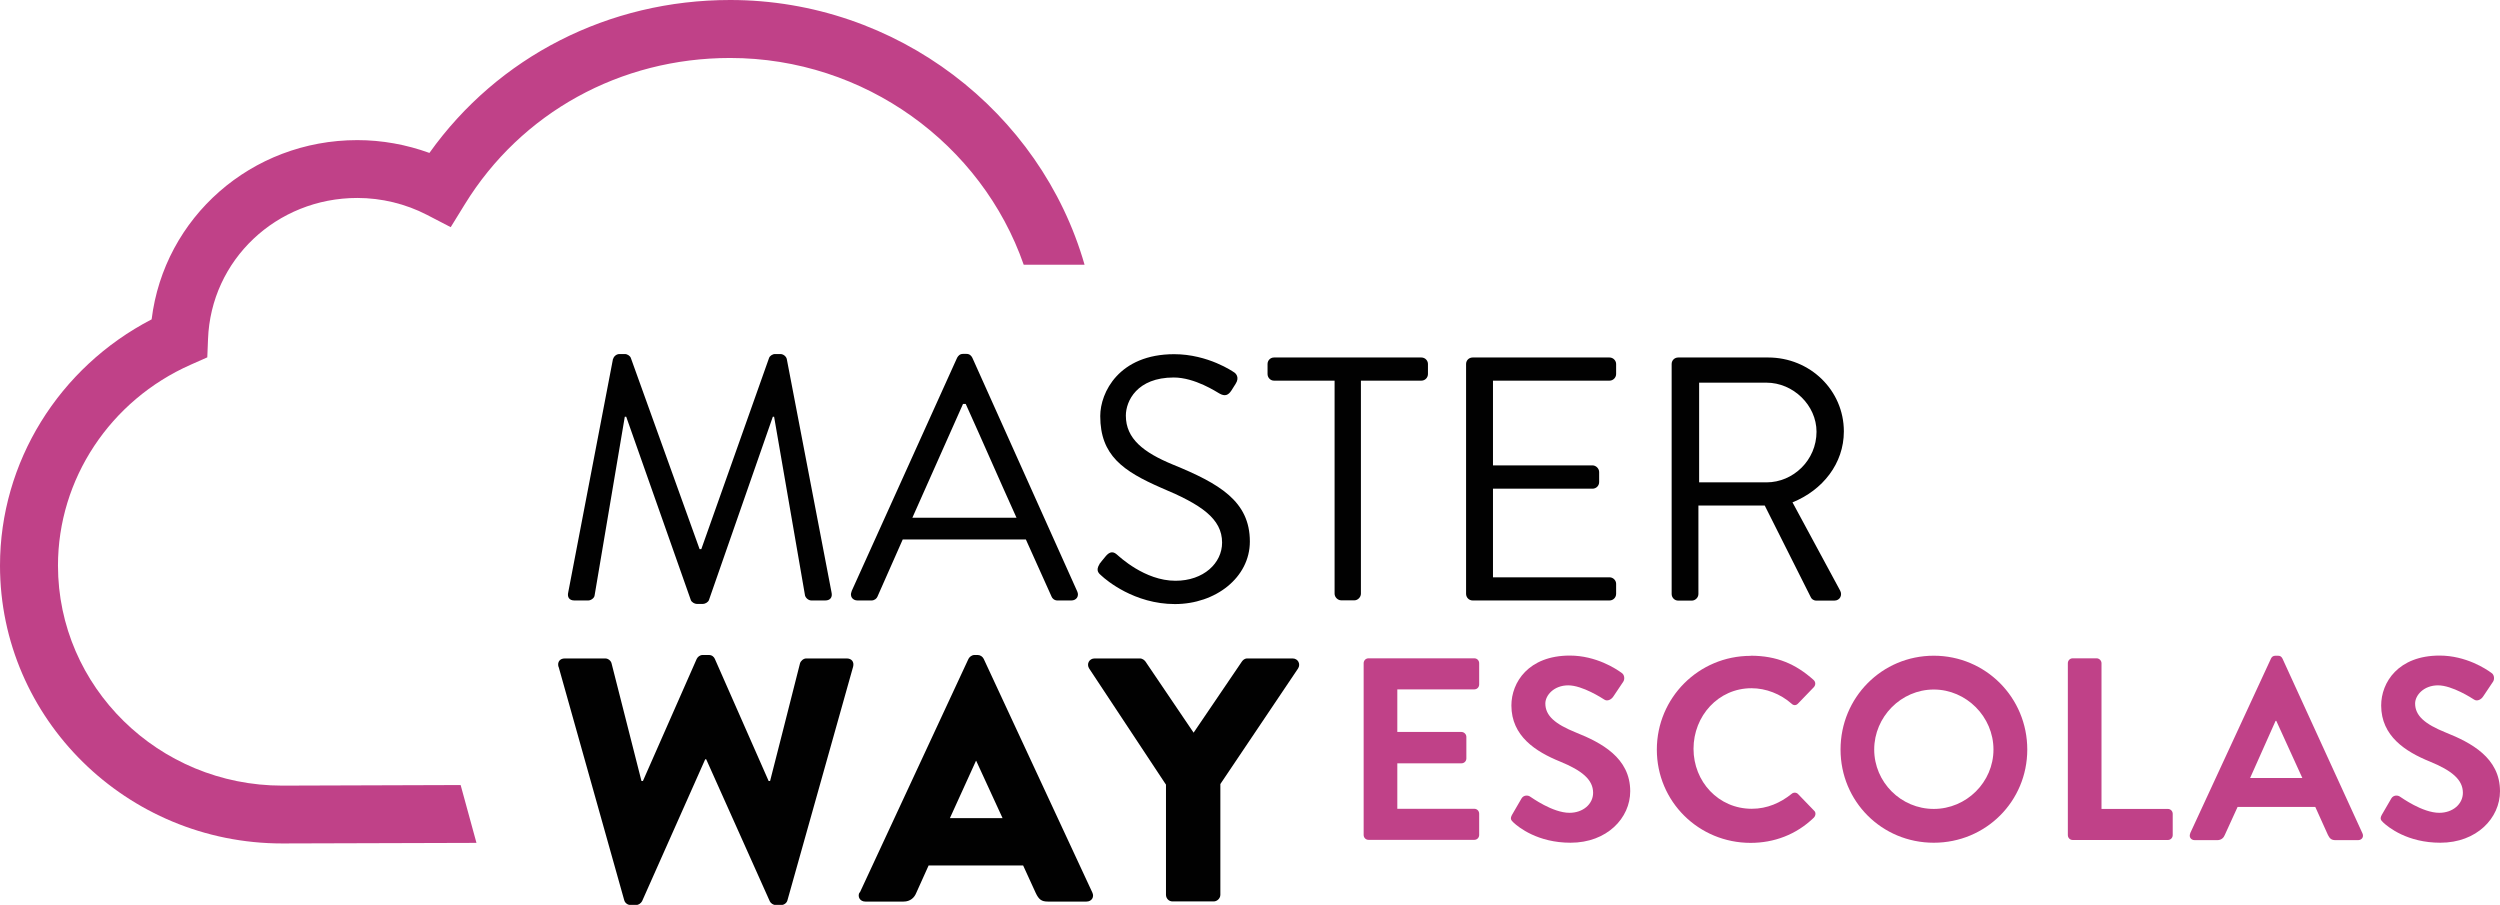
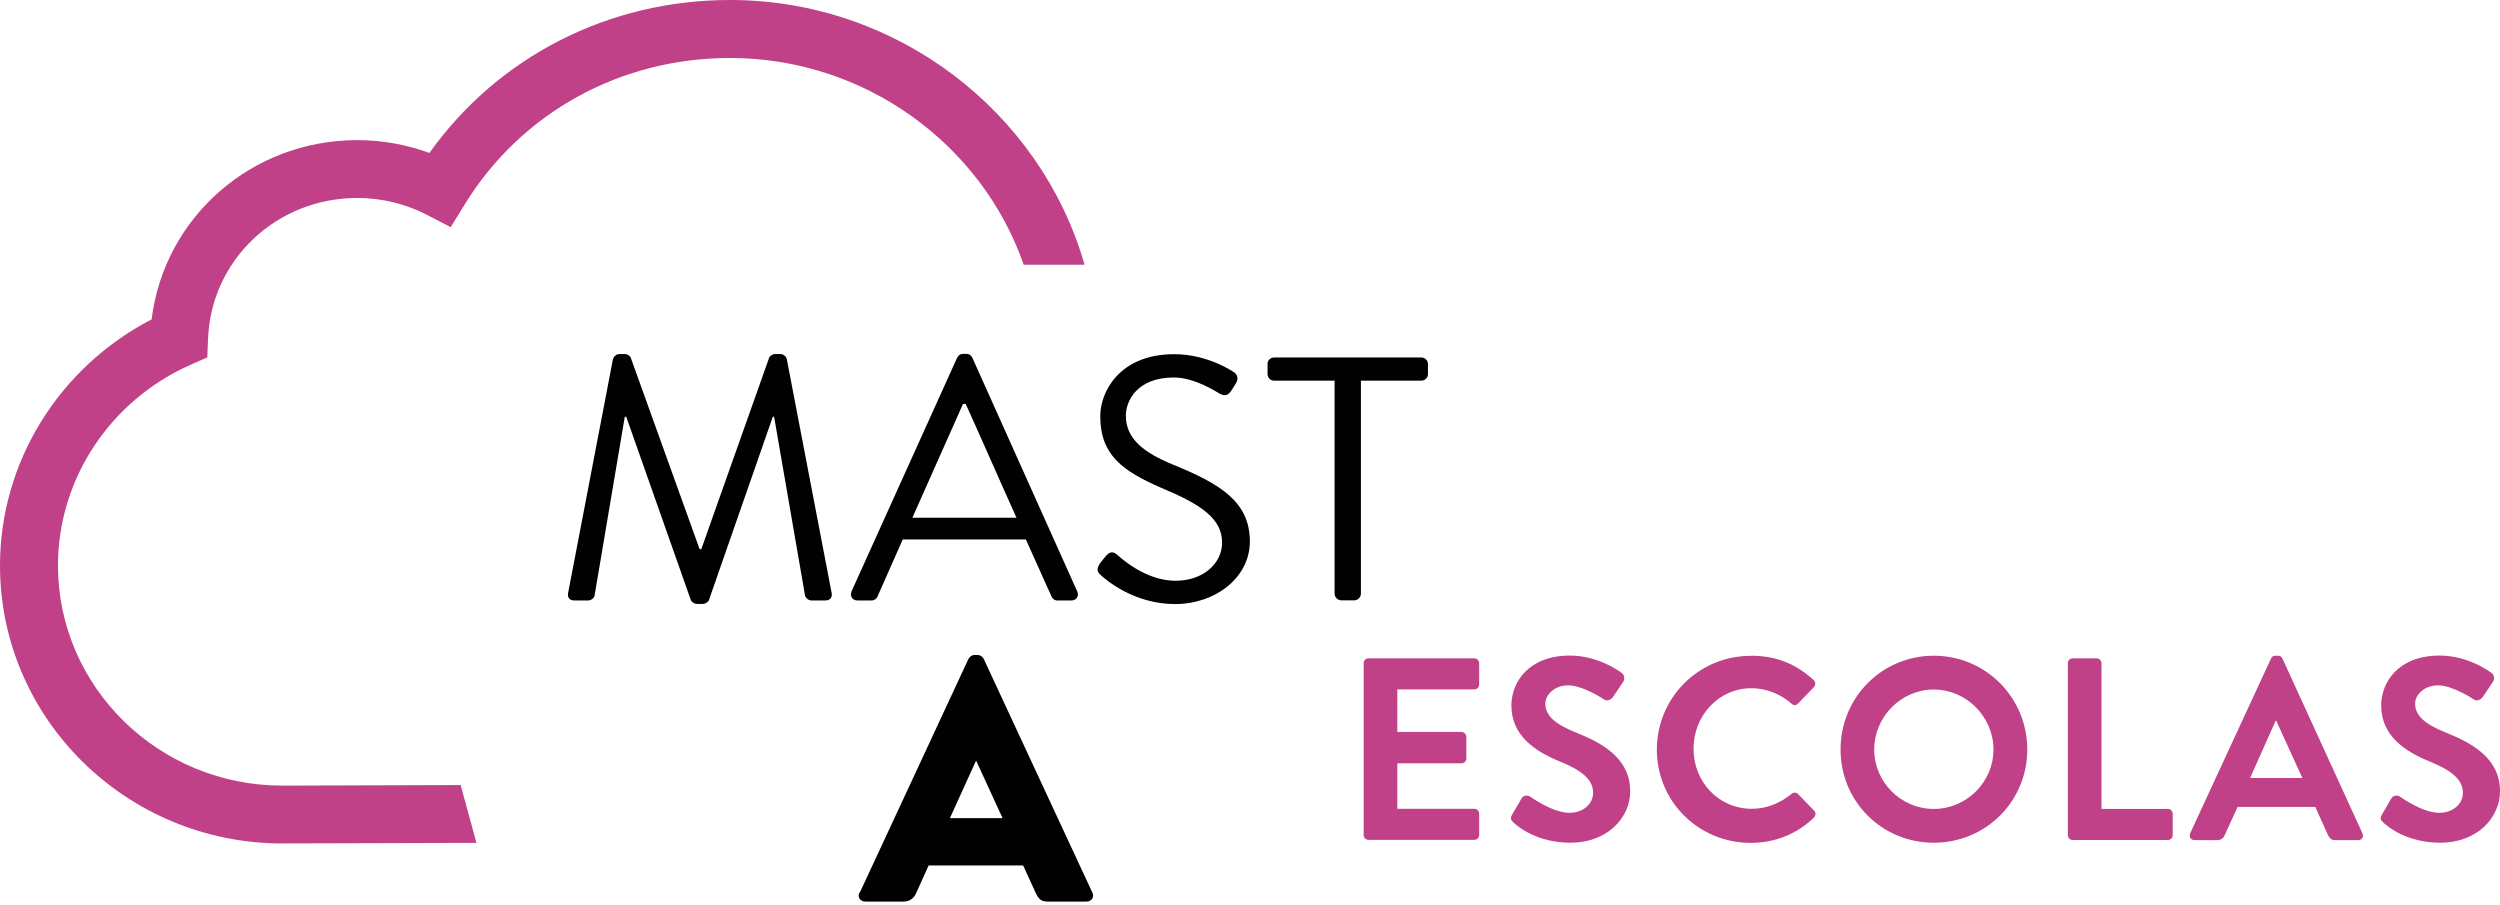
<svg xmlns="http://www.w3.org/2000/svg" version="1.1" viewBox="0 0 173.78 62.9">
  <defs>
    <style>
      .cls-1 {
        fill: #010101;
      }

      .cls-2 {
        fill: #c04188;
      }
    </style>
  </defs>
  <g>
    <g id="Layer_1">
      <g>
        <path class="cls-1" d="M42.62,24.95c.05-.19.24-.34.44-.34h.38c.17,0,.36.13.41.27l4.78,13.29h.12l4.71-13.29c.05-.14.24-.27.41-.27h.38c.19,0,.39.15.44.34l3.11,16.22c.08.33-.07.57-.44.57h-.96c-.2,0-.39-.17-.44-.34l-2.15-12.43h-.09l-4.44,12.74c-.05.15-.27.27-.41.27h-.44c-.14,0-.36-.12-.41-.27l-4.49-12.74h-.1l-2.1,12.43c-.02.17-.25.34-.44.34h-.96c-.37,0-.51-.24-.43-.57l3.11-16.22Z" />
        <path class="cls-1" d="M70.66,35.99h0c-1.19-2.63-2.34-5.28-3.53-7.91h-.19l-3.52,7.91h7.24ZM59.19,41.11l7.34-16.24c.08-.14.19-.27.41-.27h.25c.21,0,.33.13.4.27l7.29,16.24c.15.32-.05.63-.41.63h-.97c-.21,0-.36-.15-.4-.26l-1.79-3.98h-8.56l-1.76,3.98c-.05.12-.2.26-.41.26h-.97c-.36,0-.56-.31-.41-.63" />
        <path class="cls-1" d="M76.42,39.21c.12-.15.24-.31.37-.46.24-.31.5-.51.84-.21.17.14,1.93,1.83,4.08,1.83,1.96,0,3.24-1.23,3.24-2.65,0-1.67-1.45-2.65-4.23-3.81-2.65-1.16-4.24-2.25-4.24-4.99,0-1.64,1.3-4.3,5.14-4.3,2.37,0,4.13,1.24,4.13,1.24.14.07.44.36.14.82-.1.14-.19.32-.29.46-.22.34-.46.43-.84.21-.17-.09-1.69-1.11-3.17-1.11-2.56,0-3.33,1.64-3.33,2.65,0,1.61,1.23,2.56,3.26,3.4,3.26,1.33,5.36,2.56,5.36,5.35,0,2.51-2.39,4.35-5.21,4.35s-4.78-1.67-5.09-1.96c-.2-.17-.44-.36-.15-.82" />
        <path class="cls-1" d="M92.76,26.46h-4.2c-.26,0-.45-.22-.45-.46v-.7c0-.24.19-.45.45-.45h10.24c.27,0,.46.22.46.45v.7c0,.24-.19.46-.46.46h-4.2v14.81c0,.24-.22.46-.45.46h-.92c-.24,0-.46-.22-.46-.46v-14.81Z" />
-         <path class="cls-1" d="M101.91,25.3c0-.24.19-.45.46-.45h9.51c.26,0,.46.22.46.45v.7c0,.24-.2.46-.46.46h-8.1v5.89h6.92c.24,0,.46.22.46.46v.7c0,.27-.22.46-.46.46h-6.92v6.16h8.1c.26,0,.46.22.46.45v.7c0,.25-.2.46-.46.46h-9.51c-.27,0-.46-.22-.46-.46v-15.97Z" />
-         <path class="cls-1" d="M122.79,33.53h0c1.86,0,3.48-1.54,3.48-3.52,0-1.84-1.62-3.41-3.48-3.41h-4.68v6.93h4.68ZM116.2,25.3c0-.24.19-.45.46-.45h6.25c2.9,0,5.26,2.27,5.26,5.14,0,2.23-1.47,4.08-3.57,4.93l3.31,6.13c.17.31,0,.7-.41.7h-1.23c-.22,0-.34-.12-.39-.22l-3.21-6.39h-4.61v6.15c0,.25-.22.46-.46.46h-.94c-.27,0-.46-.22-.46-.46v-15.97Z" />
-         <path class="cls-1" d="M38.82,46.35c-.09-.34.1-.58.44-.58h2.82c.19,0,.39.16.43.34l2.08,8.18h.1l3.74-8.49c.07-.14.22-.27.41-.27h.44c.21,0,.35.13.41.27l3.74,8.49h.1l.87-3.41,1.21-4.77c.05-.17.24-.34.43-.34h2.82c.34,0,.53.24.44.58l-4.56,16.22c-.04.19-.24.34-.43.34h-.39c-.17,0-.34-.12-.41-.26l-4.42-9.87h-.07l-4.39,9.87c-.08.14-.25.26-.41.26h-.39c-.19,0-.39-.14-.44-.34l-4.56-16.22Z" />
        <path class="cls-1" d="M69.69,56.87h0l-1.83-3.98h-.02l-1.81,3.98h3.67ZM59.77,62.04l7.55-16.24c.07-.14.24-.27.41-.27h.24c.17,0,.34.12.41.27l7.55,16.24c.15.31-.04.63-.41.63h-2.68c-.44,0-.63-.14-.85-.61l-.87-1.9h-6.57l-.87,1.93c-.12.29-.39.58-.87.58h-2.66c-.36,0-.56-.32-.41-.63" />
-         <path class="cls-1" d="M81.04,54.53l-5.33-8.06c-.2-.31,0-.7.38-.7h3.14c.19,0,.32.12.39.21l3.35,4.95,3.36-4.95c.07-.09.17-.21.38-.21h3.14c.38,0,.58.39.38.7l-5.4,8.03v7.7c0,.24-.22.46-.46.46h-2.87c-.26,0-.45-.22-.45-.46v-7.68Z" />
        <path class="cls-2" d="M19.62,54.61c-8.6,0-15.59-6.86-15.59-15.3,0-6,3.62-11.48,9.23-13.96l1.15-.51.05-1.26c.2-5.51,4.76-9.82,10.38-9.82,1.68,0,3.36.41,4.83,1.17l1.66.86.98-1.59c3.92-6.37,10.81-10.17,18.44-10.17,9.36,0,17.49,5.99,20.41,14.37h4.23C72.34,7.76,62.33,0,50.75,0c-8.45,0-16.13,3.94-20.9,10.63-1.6-.58-3.3-.89-5.01-.89-7.37,0-13.43,5.38-14.3,12.46C4.09,25.54,0,32.13,0,39.31c0,10.66,8.81,19.32,19.62,19.32h.01c.1,0,5.76-.02,13.49-.04l-1.1-4.02c-7.1.02-12.21.04-12.41.04" />
        <path class="cls-2" d="M94.79,46.1c0-.18.14-.34.34-.34h7.35c.2,0,.34.16.34.34v1.48c0,.18-.14.34-.34.34h-5.35v2.96h4.46c.18,0,.34.16.34.34v1.5c0,.2-.16.34-.34.34h-4.46v3.16h5.35c.2,0,.34.16.34.34v1.48c0,.18-.14.34-.34.34h-7.35c-.2,0-.34-.16-.34-.34v-11.95Z" />
        <path class="cls-2" d="M105.11,56.63l.65-1.12c.14-.25.45-.25.61-.13.09.05,1.55,1.12,2.73,1.12.94,0,1.64-.61,1.64-1.39,0-.92-.78-1.55-2.29-2.17-1.7-.69-3.39-1.77-3.39-3.9,0-1.61,1.19-3.47,4.06-3.47,1.84,0,3.25.94,3.61,1.21.18.11.23.41.11.6l-.69,1.03c-.14.22-.42.36-.63.22-.14-.09-1.52-.99-2.51-.99s-1.59.69-1.59,1.26c0,.85.67,1.43,2.13,2.02,1.75.7,3.77,1.75,3.77,4.08,0,1.86-1.61,3.58-4.15,3.58-2.27,0-3.61-1.07-3.97-1.41-.16-.16-.25-.25-.09-.54" />
        <path class="cls-2" d="M121.69,45.58c1.82,0,3.14.58,4.37,1.68.16.14.16.36.02.51l-1.1,1.14c-.13.14-.31.14-.45,0-.76-.67-1.77-1.07-2.78-1.07-2.31,0-4.03,1.93-4.03,4.21s1.73,4.17,4.05,4.17c1.08,0,2-.42,2.76-1.03.14-.13.34-.11.45,0l1.12,1.16c.15.13.11.36-.02.49-1.23,1.19-2.78,1.75-4.39,1.75-3.61,0-6.52-2.87-6.52-6.48s2.91-6.52,6.52-6.52" />
        <path class="cls-2" d="M134.42,45.58c3.61,0,6.5,2.91,6.5,6.52s-2.89,6.48-6.5,6.48-6.48-2.87-6.48-6.48,2.87-6.52,6.48-6.52M134.42,56.23c2.27,0,4.15-1.86,4.15-4.13s-1.88-4.17-4.15-4.17-4.14,1.9-4.14,4.17,1.86,4.13,4.14,4.13" />
        <path class="cls-2" d="M143.74,46.1c0-.18.14-.34.34-.34h1.66c.18,0,.34.16.34.34v10.13h4.61c.2,0,.34.16.34.34v1.48c0,.18-.14.34-.34.34h-6.61c-.2,0-.34-.16-.34-.34v-11.95Z" />
        <path class="cls-2" d="M152.24,57.93l5.62-12.15c.05-.11.14-.2.31-.2h.18c.18,0,.25.09.31.2l5.56,12.15c.11.24-.04.47-.31.47h-1.57c-.27,0-.4-.11-.52-.36l-.88-1.95h-5.4l-.89,1.95c-.07.18-.23.36-.52.36h-1.57c-.27,0-.42-.23-.31-.47M160.04,54.08l-1.81-3.97h-.05l-1.77,3.97h3.63Z" />
        <path class="cls-2" d="M165.57,56.63l.65-1.12c.14-.25.45-.25.61-.13.09.05,1.55,1.12,2.73,1.12.94,0,1.64-.61,1.64-1.39,0-.92-.78-1.55-2.29-2.17-1.7-.69-3.39-1.77-3.39-3.9,0-1.61,1.19-3.47,4.06-3.47,1.84,0,3.25.94,3.61,1.21.18.11.23.41.11.6l-.69,1.03c-.14.22-.42.36-.63.22-.14-.09-1.52-.99-2.51-.99s-1.59.69-1.59,1.26c0,.85.67,1.43,2.13,2.02,1.75.7,3.77,1.75,3.77,4.08,0,1.86-1.61,3.58-4.15,3.58-2.28,0-3.61-1.07-3.97-1.41-.16-.16-.25-.25-.09-.54" />
      </g>
    </g>
  </g>
</svg>